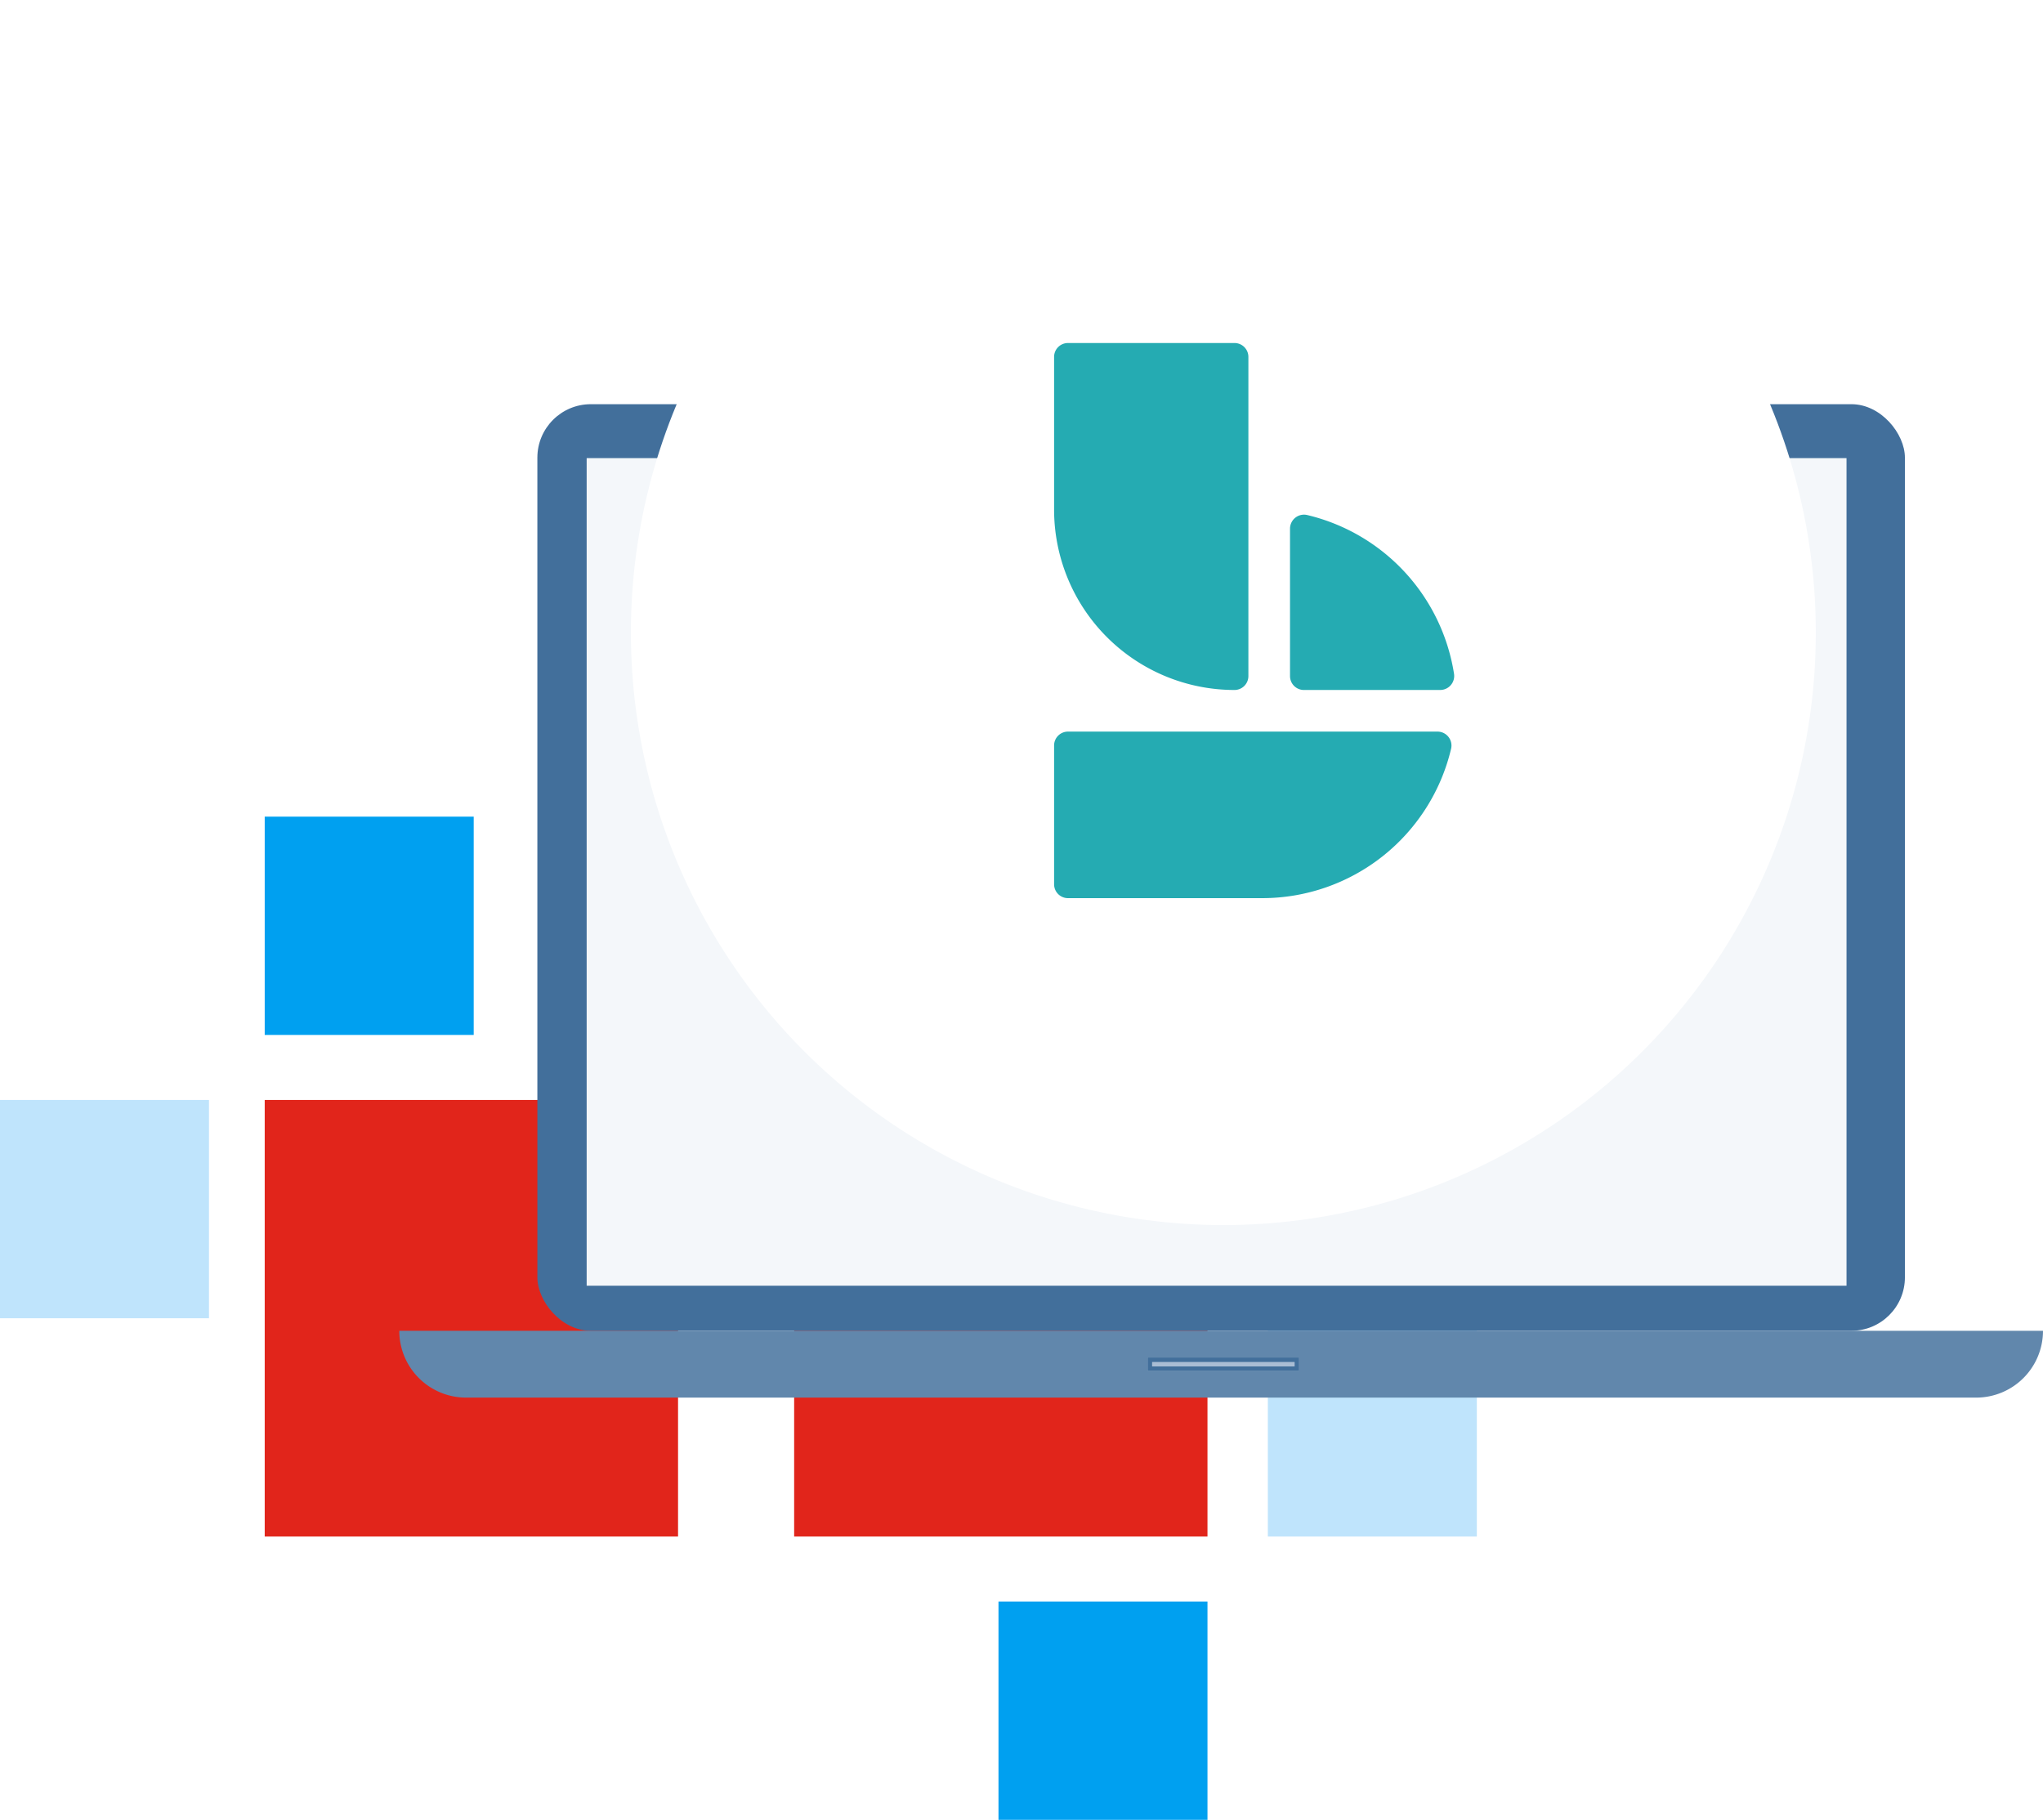
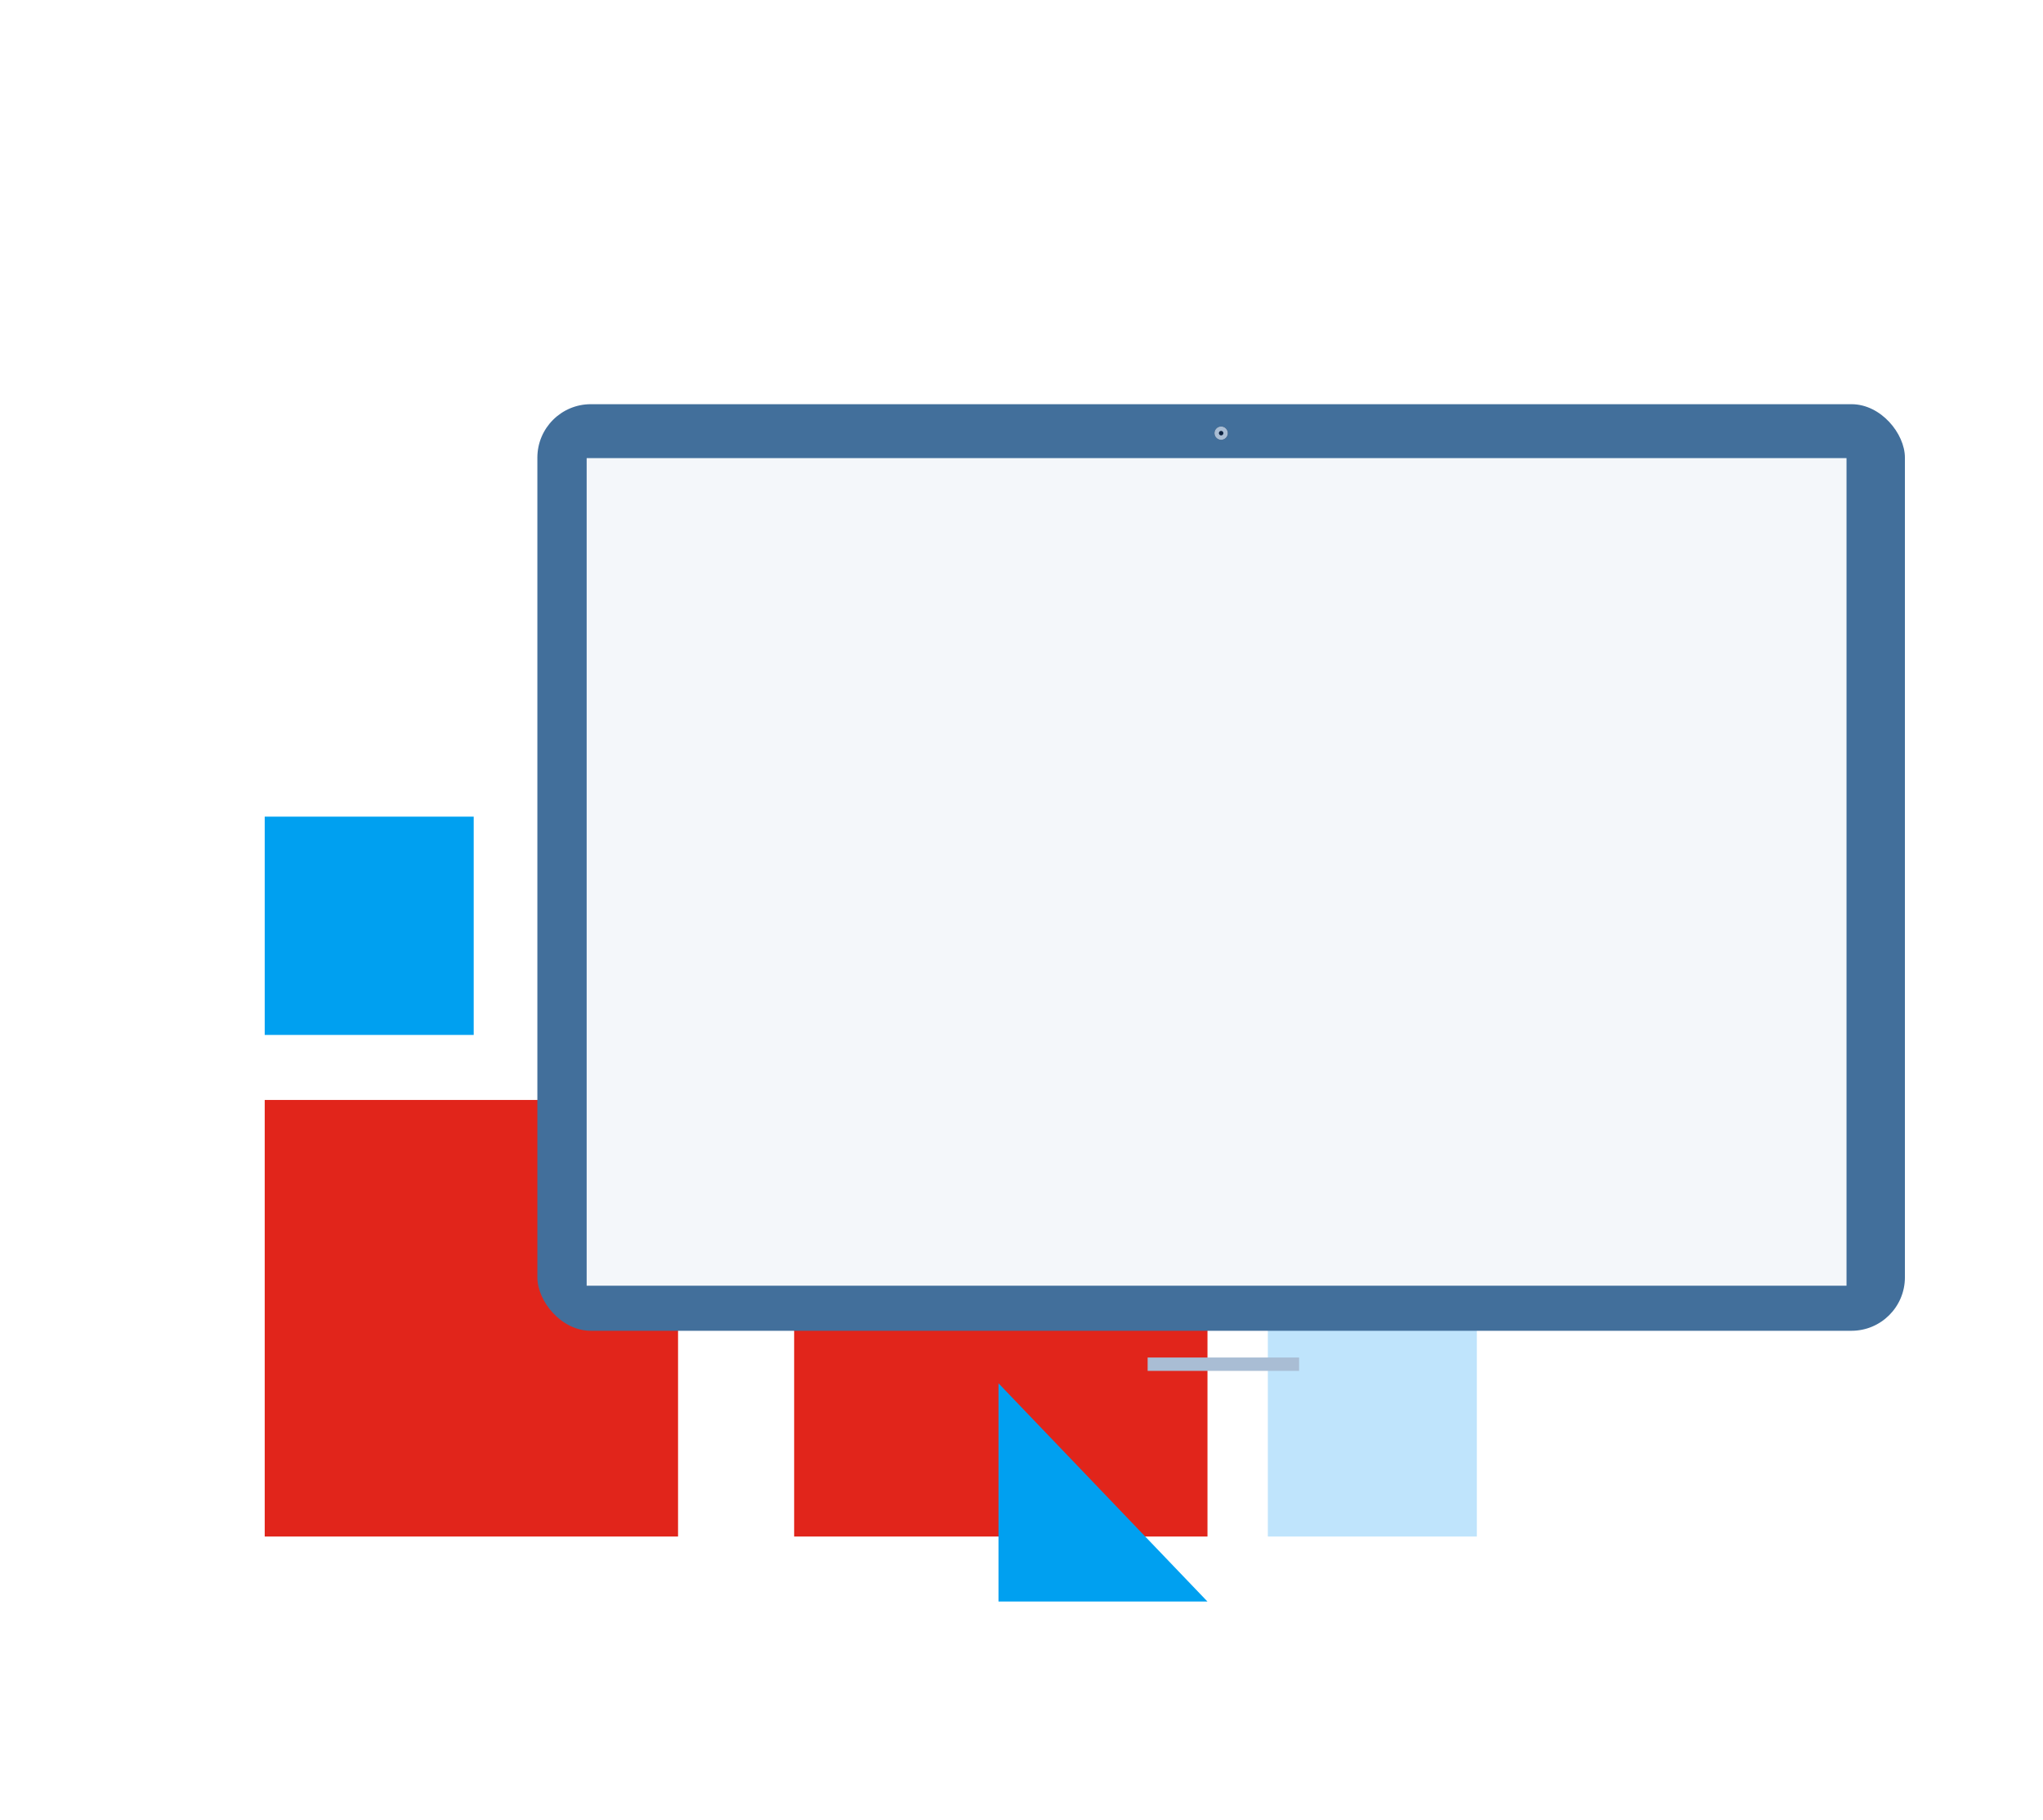
<svg xmlns="http://www.w3.org/2000/svg" viewBox="0 0 458.634 408.516">
  <defs>
    <filter id="a" width="284" height="284" x="132.634" y="0" filterUnits="userSpaceOnUse">
      <feOffset dy="3" />
      <feGaussianBlur result="blur" stdDeviation="3" />
      <feFlood flood-opacity=".478" />
      <feComposite in2="blur" operator="in" />
      <feComposite in="SourceGraphic" />
    </filter>
  </defs>
  <path fill="#e1251b" d="M271.068 246.917v98.001h-92.789v-98.001z" />
-   <path fill="#00a0f0" d="M271.068 359.514v49.001h-46.916v-49.001z" />
+   <path fill="#00a0f0" d="M271.068 359.514h-46.916v-49.001z" />
  <path fill="#bfe4fc" d="M331.537 295.917v49.001h-46.916v-49.001z" />
  <path fill="#00a0f0" d="M106.342 183.32v49.001H59.426V183.32z" />
-   <path fill="#bfe4fc" d="M46.916 246.917v49.001H0v-49.001z" />
  <path fill="#e1251b" d="M152.215 246.917v98.001H59.426v-98.001z" />
  <g transform="translate(120.609 90.823)">
    <rect width="307" height="208" fill="#426f9b" rx="12" transform="translate(.025 -.09)" />
    <path fill="#f4f7fa" d="M11.091 12.015h282.825v185.777H11.091Z" />
  </g>
-   <path fill="#6187ac" d="M89.634 298.733h369a15 15 0 0 1-15 15h-339a15 15 0 0 1-15-15Z" />
  <g fill="#a9bdd4" stroke="#426f9b">
    <path stroke="none" d="M257.634 304.733h34v3h-34z" />
-     <path fill="none" d="M258.134 305.233h33v2h-33z" />
  </g>
  <g fill="#0d2240" stroke="#a9bdd4" transform="translate(272.634 95.733)">
    <circle cx="1.5" cy="1.5" r="1.5" stroke="none" />
    <circle cx="1.5" cy="1.5" r="1" fill="none" />
  </g>
  <g filter="url(#a)" transform="translate(.004)">
-     <circle cx="133" cy="133" r="133" fill="#fff" transform="translate(141.63 6)" />
-   </g>
-   <path fill="#25abb2" d="M289.597 151.772V118.66a3.144 3.144 0 0 1 3.885-3.041 43.584 43.584 0 0 1 32.928 35.6 3.149 3.149 0 0 1-3.084 3.667h-30.613a3.117 3.117 0 0 1-3.116-3.114Zm-9.346 0V80.115A3.117 3.117 0 0 0 277.134 77h-37.385a3.117 3.117 0 0 0-3.115 3.115v34.27a40.5 40.5 0 0 0 40.5 40.5 3.117 3.117 0 0 0 3.117-3.113Zm-43.617 15.577V198.5a3.117 3.117 0 0 0 3.115 3.115h43.617a43.584 43.584 0 0 0 42.393-33.541 3.134 3.134 0 0 0-3.05-3.845h-82.96a3.117 3.117 0 0 0-3.115 3.12Z" />
+     </g>
</svg>